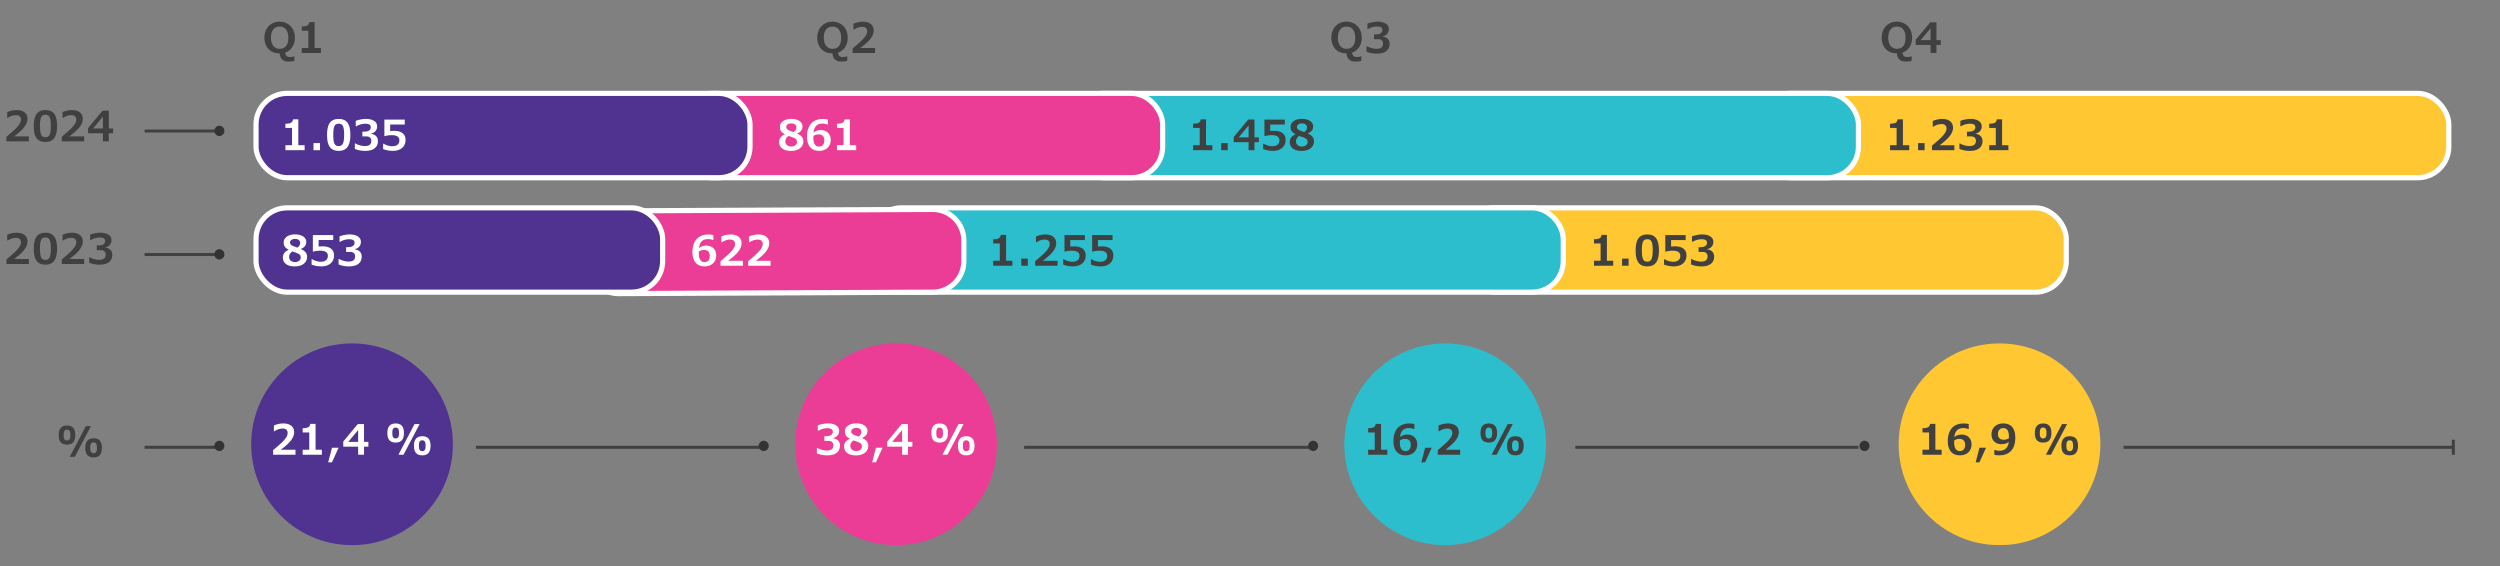
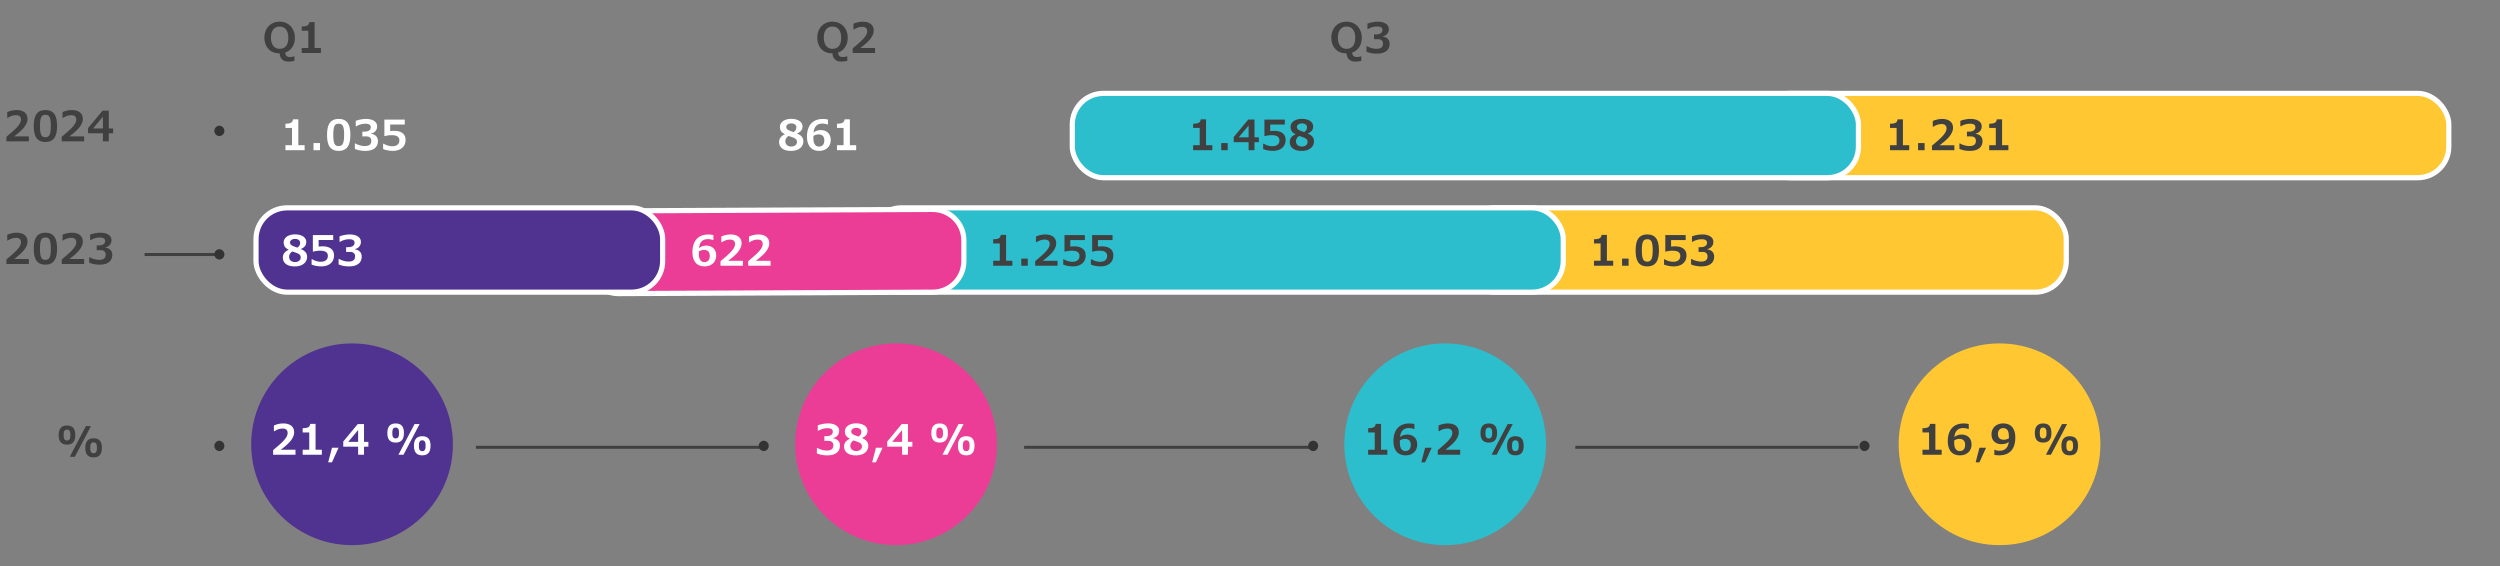
<svg xmlns="http://www.w3.org/2000/svg" width="830" height="188" viewBox="0 0 830 188">
  <rect x="0" y="0" width="830" height="188" fill="#808080" stroke="none" />
  <path d="M116.88 114.016c19.75 0 35.506 17.098 33.275 37.299-1.696 15.354-14.108 27.766-29.462 29.462-20.201 2.231-37.299-13.526-37.298-33.275 0-18.494 14.993-33.486 33.486-33.486z" fill="#503291" />
  <path d="M263.994 147.502c0 19.752 17.105 35.511 37.307 33.274 15.353-1.7 27.762-14.114 29.455-29.467 2.227-20.198-13.528-37.292-33.275-37.293-18.492 0-33.486 14.992-33.486 33.486" fill="#eb3c96" />
  <path d="M446.314 147.502c0 19.747 17.091 35.502 37.29 33.276 15.355-1.692 27.771-14.102 29.47-29.456 2.236-20.204-13.522-37.306-33.274-37.306-18.495 0-33.486 14.992-33.486 33.486" fill="#2dbecd" />
  <path d="M630.354 147.502c0 19.747 17.091 35.502 37.291 33.276 15.355-1.692 27.77-14.102 29.469-29.456 2.236-20.204-13.522-37.305-33.274-37.305-18.477 0-33.486 15.011-33.486 33.486" fill="#ffc832" />
  <path d="M24.988 144.432c0 1.085-.228 1.887-.684 2.406-.456.52-1.14.779-2.051.779-.939 0-1.634-.261-2.085-.783-.451-.521-.677-1.315-.677-2.382 0-2.114.92-3.172 2.762-3.172.92 0 1.606.261 2.058.782.451.522.677 1.312.677 2.369zm-1.634.006c0-.483-.037-.837-.109-1.063a1.125 1.125 0 00-.349-.536c-.16-.132-.376-.198-.649-.198s-.49.063-.649.191-.276.308-.349.54-.109.59-.109 1.073c0 .506.037.868.109 1.087s.187.392.342.52.374.191.656.191c.273 0 .49-.065.649-.194.159-.131.275-.31.349-.537.073-.228.109-.586.109-1.073zm6.843-2.966l-5.346 10.179h-1.682l5.346-10.179h1.682zm3.623 7.198c0 1.085-.228 1.887-.684 2.406-.456.52-1.14.779-2.051.779-.939 0-1.635-.262-2.088-.786-.454-.524-.68-1.317-.68-2.379 0-2.114.923-3.172 2.769-3.172.925 0 1.612.26 2.061.779.449.52.673 1.311.673 2.372zm-1.64 0c0-.483-.037-.838-.109-1.062a1.118 1.118 0 00-.349-.537c-.16-.132-.376-.198-.649-.198s-.49.063-.649.191c-.16.128-.276.308-.349.54-.073.232-.109.59-.109 1.073 0 .506.036.868.109 1.087.073.219.188.391.345.516.157.126.375.188.653.188.273 0 .49-.065.649-.194.159-.131.275-.31.349-.537.073-.228.109-.583.109-1.066z" fill="#404040" />
  <g fill="#404040">
    <path d="M9.578 46.926H2.14v-1.518c1.545-1.294 2.593-2.222 3.145-2.782s.969-1.078 1.254-1.552c.285-.474.427-.93.427-1.367 0-.46-.137-.819-.41-1.076-.273-.258-.666-.387-1.176-.387-.565 0-1.076.083-1.531.25a6.338 6.338 0 00-1.285.639H2.4v-1.9c.392-.2.877-.365 1.456-.496a7.553 7.553 0 011.641-.194c1.139 0 2.029.257 2.669.769.64.514.96 1.236.96 2.171 0 .853-.341 1.735-1.022 2.649-.682.913-1.824 1.96-3.428 3.141h4.901v1.654zM18.943 41.84c0 1.818-.316 3.156-.947 4.013-.631.856-1.603 1.285-2.916 1.285-1.322 0-2.297-.417-2.926-1.251s-.943-2.183-.943-4.047c0-1.841.312-3.185.937-4.029.625-.846 1.602-1.269 2.933-1.269s2.301.424 2.926 1.271c.624.848.937 2.189.937 4.026zm-2.065-.007c0-.938-.056-1.673-.167-2.201-.112-.528-.291-.913-.537-1.151-.246-.24-.611-.359-1.094-.359-.488 0-.854.121-1.101.362s-.425.629-.537 1.162-.167 1.265-.167 2.194c0 .925.058 1.655.174 2.191.116.535.298.924.547 1.165s.609.362 1.083.362c.647 0 1.108-.273 1.384-.82.275-.547.414-1.516.414-2.905zM27.939 46.926h-7.438v-1.518c1.545-1.294 2.593-2.222 3.145-2.782s.969-1.078 1.254-1.552c.285-.474.427-.93.427-1.367 0-.46-.137-.819-.41-1.076-.273-.258-.666-.387-1.176-.387-.565 0-1.076.083-1.531.25a6.338 6.338 0 00-1.285.639h-.164v-1.9c.392-.2.877-.365 1.456-.496a7.553 7.553 0 011.641-.194c1.139 0 2.029.257 2.669.769.64.514.96 1.236.96 2.171 0 .853-.341 1.735-1.022 2.649-.682.913-1.824 1.96-3.428 3.141h4.901v1.654zM37.57 44.253h-1.449v2.673h-1.955v-2.673h-4.942v-1.709l4.819-5.797h2.078v5.906h1.449v1.6zm-3.404-1.6v-3.91l-3.281 3.91h3.281z" />
  </g>
  <g fill="#404040">
    <path d="M9.578 87.65H2.14v-1.518c1.545-1.294 2.593-2.222 3.145-2.782s.969-1.078 1.254-1.552c.285-.474.427-.93.427-1.367 0-.46-.137-.819-.41-1.076-.273-.258-.666-.387-1.176-.387-.565 0-1.076.083-1.531.25a6.338 6.338 0 00-1.285.639H2.4v-1.9c.392-.2.877-.365 1.456-.496a7.553 7.553 0 011.641-.194c1.139 0 2.029.257 2.669.769.64.514.96 1.236.96 2.171 0 .853-.341 1.735-1.022 2.649-.682.913-1.824 1.96-3.428 3.141h4.901v1.654zM18.943 82.564c0 1.818-.316 3.156-.947 4.013-.631.856-1.603 1.285-2.916 1.285-1.322 0-2.297-.417-2.926-1.251s-.943-2.183-.943-4.047c0-1.841.312-3.185.937-4.029.625-.846 1.602-1.269 2.933-1.269s2.301.424 2.926 1.271c.624.848.937 2.189.937 4.026zm-2.065-.006c0-.938-.056-1.673-.167-2.201-.112-.528-.291-.913-.537-1.151-.246-.24-.611-.359-1.094-.359-.488 0-.854.121-1.101.362s-.425.629-.537 1.162-.167 1.265-.167 2.194c0 .925.058 1.655.174 2.191.116.535.298.924.547 1.165s.609.362 1.083.362c.647 0 1.108-.273 1.384-.82.275-.547.414-1.516.414-2.905zM27.939 87.65h-7.438v-1.518c1.545-1.294 2.593-2.222 3.145-2.782s.969-1.078 1.254-1.552c.285-.474.427-.93.427-1.367 0-.46-.137-.819-.41-1.076-.273-.258-.666-.387-1.176-.387-.565 0-1.076.083-1.531.25a6.338 6.338 0 00-1.285.639h-.164v-1.9c.392-.2.877-.365 1.456-.496a7.553 7.553 0 011.641-.194c1.139 0 2.029.257 2.669.769.64.514.96 1.236.96 2.171 0 .853-.341 1.735-1.022 2.649-.682.913-1.824 1.96-3.428 3.141h4.901v1.654zM35.007 82.216c.706.082 1.261.335 1.665.759s.605.966.605 1.627c0 1.044-.365 1.848-1.094 2.413-.729.565-1.764.848-3.104.848a9.65 9.65 0 01-1.993-.188c-.595-.125-1.086-.281-1.473-.468v-1.791l.205-.007c.406.246.896.45 1.473.611a5.956 5.956 0 001.603.243c.747 0 1.299-.14 1.654-.421.355-.279.533-.732.533-1.356 0-.433-.142-.778-.424-1.036-.283-.257-.7-.386-1.251-.386h-1.299v-1.579h.595c.729 0 1.278-.131 1.647-.393.369-.263.554-.614.554-1.057 0-.784-.579-1.176-1.736-1.176-1.094 0-2.11.28-3.049.841h-.198v-1.798c.479-.191 1.029-.347 1.651-.465s1.197-.178 1.726-.178c1.112 0 2.01.218 2.693.652.684.436 1.025 1.043 1.025 1.822 0 .606-.181 1.123-.543 1.552s-.851.706-1.466.834v.096z" />
  </g>
  <g fill="#404040">
    <path d="M92.831 7.201c.984 0 1.863.228 2.635.684s1.371 1.093 1.794 1.91c.424.818.636 1.722.636 2.711 0 1.217-.285 2.261-.854 3.131a4.458 4.458 0 01-2.352 1.818c.032.487.179.855.441 1.104.262.249.621.373 1.077.373.483 0 .925-.07 1.326-.212h.226v1.47a7.839 7.839 0 01-2.051.253c-.884 0-1.576-.251-2.075-.752s-.765-1.171-.796-2.01l-.287.007c-.939 0-1.771-.224-2.499-.67s-1.286-1.064-1.678-1.853-.588-1.675-.588-2.659c0-1.003.211-1.912.632-2.728s1.016-1.449 1.784-1.9 1.644-.677 2.628-.677zm2.885 5.325c0-1.171-.253-2.08-.759-2.728s-1.215-.971-2.126-.971c-.898 0-1.601.324-2.109.975-.508.648-.762 1.557-.762 2.724 0 .733.114 1.379.342 1.935s.556.985.984 1.289c.428.303.945.454 1.552.454.925 0 1.636-.312 2.133-.933.497-.623.745-1.537.745-2.745zM106.544 17.592h-6.371v-1.661h2.188v-5.735h-2.188V8.788c.848 0 1.464-.105 1.849-.318.385-.211.605-.586.66-1.124h1.771v8.586h2.092v1.661z" />
  </g>
  <g fill="#404040">
    <path d="M276.376 7.201c.984 0 1.863.228 2.635.684s1.371 1.093 1.794 1.91c.424.818.636 1.722.636 2.711 0 1.217-.285 2.261-.854 3.131a4.458 4.458 0 01-2.352 1.818c.032.487.179.855.441 1.104.262.249.621.373 1.077.373.483 0 .925-.07 1.326-.212h.226v1.47a7.839 7.839 0 01-2.051.253c-.884 0-1.576-.251-2.075-.752s-.765-1.171-.796-2.01l-.287.007c-.939 0-1.771-.224-2.499-.67s-1.286-1.064-1.678-1.853-.588-1.675-.588-2.659c0-1.003.211-1.912.632-2.728s1.016-1.449 1.784-1.9 1.644-.677 2.628-.677zm2.885 5.325c0-1.171-.253-2.08-.759-2.728s-1.215-.971-2.126-.971c-.898 0-1.601.324-2.109.975-.508.648-.762 1.557-.762 2.724 0 .733.114 1.379.342 1.935s.556.985.984 1.289c.428.303.945.454 1.552.454.925 0 1.636-.312 2.133-.933.497-.623.745-1.537.745-2.745zM290.52 17.592h-7.438v-1.518c1.545-1.294 2.593-2.222 3.145-2.782s.969-1.078 1.254-1.552c.285-.474.427-.93.427-1.367 0-.46-.137-.819-.41-1.076-.273-.258-.666-.387-1.176-.387-.565 0-1.076.083-1.531.25a6.338 6.338 0 00-1.285.639h-.164v-1.9c.392-.2.877-.365 1.456-.496a7.553 7.553 0 011.641-.194c1.139 0 2.029.257 2.669.769.64.514.96 1.236.96 2.171 0 .853-.341 1.735-1.022 2.649-.682.913-1.824 1.96-3.428 3.141h4.901v1.654z" />
  </g>
  <g fill="#404040">
    <path d="M447.046 7.201c.984 0 1.863.228 2.635.684s1.371 1.093 1.794 1.91c.424.818.636 1.722.636 2.711 0 1.217-.285 2.261-.854 3.131a4.458 4.458 0 01-2.352 1.818c.032.487.179.855.441 1.104.262.249.621.373 1.077.373.483 0 .925-.07 1.326-.212h.226v1.47a7.839 7.839 0 01-2.051.253c-.884 0-1.576-.251-2.075-.752s-.765-1.171-.796-2.01l-.287.007c-.939 0-1.771-.224-2.499-.67s-1.286-1.064-1.678-1.853-.588-1.675-.588-2.659c0-1.003.211-1.912.632-2.728s1.016-1.449 1.784-1.9 1.644-.677 2.628-.677zm2.885 5.325c0-1.171-.253-2.08-.759-2.728s-1.215-.971-2.126-.971c-.898 0-1.601.324-2.109.975-.508.648-.762 1.557-.762 2.724 0 .733.114 1.379.342 1.935s.556.985.984 1.289c.428.303.945.454 1.552.454.925 0 1.636-.312 2.133-.933.497-.623.745-1.537.745-2.745zM459.077 12.157c.706.082 1.261.335 1.665.759s.605.966.605 1.627c0 1.044-.365 1.848-1.094 2.413-.729.565-1.764.848-3.104.848a9.65 9.65 0 01-1.993-.188c-.595-.125-1.086-.281-1.473-.468v-1.791l.205-.007c.406.246.896.45 1.473.611a5.956 5.956 0 001.603.243c.747 0 1.299-.14 1.654-.421.355-.279.533-.732.533-1.356 0-.433-.142-.778-.424-1.036-.283-.257-.7-.386-1.251-.386h-1.299v-1.579h.595c.729 0 1.278-.131 1.647-.393.369-.263.554-.614.554-1.057 0-.784-.579-1.176-1.736-1.176-1.094 0-2.11.28-3.049.841h-.198V7.843c.479-.191 1.029-.347 1.651-.465s1.197-.178 1.726-.178c1.112 0 2.01.218 2.693.652.684.436 1.025 1.043 1.025 1.822 0 .606-.181 1.123-.543 1.552s-.851.706-1.466.834v.096z" />
  </g>
  <g fill="#404040">
-     <path d="M629.759 7.201c.984 0 1.863.228 2.635.684s1.371 1.093 1.794 1.91c.424.818.636 1.722.636 2.711 0 1.217-.285 2.261-.854 3.131a4.458 4.458 0 01-2.352 1.818c.032.487.179.855.441 1.104.262.249.621.373 1.077.373.483 0 .925-.07 1.326-.212h.226v1.47a7.839 7.839 0 01-2.051.253c-.884 0-1.576-.251-2.075-.752s-.765-1.171-.796-2.01l-.287.007c-.939 0-1.771-.224-2.499-.67s-1.286-1.064-1.678-1.853-.588-1.675-.588-2.659c0-1.003.211-1.912.632-2.728s1.016-1.449 1.784-1.9 1.644-.677 2.628-.677zm2.885 5.325c0-1.171-.253-2.08-.759-2.728s-1.215-.971-2.126-.971c-.898 0-1.601.324-2.109.975-.508.648-.762 1.557-.762 2.724 0 .733.114 1.379.342 1.935s.556.985.984 1.289c.428.303.945.454 1.552.454.925 0 1.636-.312 2.133-.933.497-.623.745-1.537.745-2.745zM644.354 14.919h-1.449v2.673h-1.955v-2.673h-4.942V13.21l4.819-5.797h2.078v5.906h1.449v1.6zm-3.405-1.6v-3.91l-3.281 3.91h3.281z" />
-   </g>
-   <path fill="none" stroke="#404040" d="M705 148.5l110 .001M814.5 146v5M48 43.5h24" />
+     </g>
  <path d="M72.836 45.171a1.721 1.721 0 000-3.44 1.721 1.721 0 000 3.44" fill="#333" />
-   <path fill="none" stroke="#404040" d="M48 148.5h24" />
  <path d="M72.836 149.759a1.721 1.721 0 000-3.44 1.721 1.721 0 000 3.44" fill="#333" />
  <path fill="none" stroke="#404040" d="M340 148.5l95 .001" />
  <path d="M435.97 149.759a1.721 1.721 0 000-3.44 1.721 1.721 0 000 3.44" fill="#333" />
  <path fill="none" stroke="#404040" d="M523 148.5l94 .001" />
  <path d="M619.02 149.759a1.721 1.721 0 000-3.44 1.721 1.721 0 000 3.44" fill="#333" />
  <path fill="none" stroke="#404040" d="M48 84.5h24" />
  <path d="M72.836 86.173a1.721 1.721 0 000-3.44 1.721 1.721 0 000 3.44" fill="#333" />
  <path fill="none" stroke="#404040" d="M158 148.5l96 .001" />
  <path d="M253.562 149.759a1.721 1.721 0 000-3.44 1.721 1.721 0 000 3.44" fill="#333" />
  <g stroke="#fff" stroke-miterlimit="10" stroke-width="1.72">
    <g fill="#ffc832">
      <rect x="584" y="31" width="229" height="28" rx="10.32" ry="10.32" />
      <rect x="486" y="69" width="200" height="28" rx="10.32" ry="10.32" />
    </g>
    <g fill="#2dbecd">
      <rect x="356" y="31" width="261" height="28" rx="10.32" ry="10.32" />
      <rect x="289" y="69" width="230" height="28" rx="10.32" ry="10.32" />
    </g>
    <g fill="#eb3c96">
-       <rect x="226" y="31" width="160" height="28" rx="10.32" ry="10.32" />
      <path d="M205.346 70l104.307-.472c5.714 0 10.346 4.612 10.346 10.302v6.868c0 5.69-4.632 10.302-10.346 10.302l-104.307.472C199.632 97.472 195 92.86 195 87.17v-6.868C195 74.612 199.632 70 205.346 70z" fill-rule="evenodd" />
    </g>
    <g fill="#503291">
-       <rect x="85" y="31" width="164" height="28" rx="10.32" ry="10.32" />
      <rect x="85" y="69" width="135" height="28" rx="10.32" ry="10.32" />
    </g>
  </g>
  <g>
    <g fill="#fff">
      <path d="M98.106 150.965h-7.438v-1.518c1.545-1.294 2.593-2.222 3.145-2.782s.969-1.078 1.254-1.552c.285-.474.427-.93.427-1.367 0-.46-.137-.819-.41-1.076-.273-.258-.666-.387-1.176-.387-.565 0-1.076.083-1.531.25a6.338 6.338 0 00-1.285.639h-.164v-1.9c.392-.2.877-.365 1.456-.496a7.553 7.553 0 011.641-.194c1.139 0 2.029.257 2.669.769.64.514.96 1.236.96 2.171 0 .853-.341 1.735-1.022 2.649-.682.913-1.824 1.96-3.428 3.141h4.901v1.654zM106.856 150.965h-6.371v-1.661h2.188v-5.735h-2.188v-1.408c.848 0 1.464-.105 1.849-.318.385-.211.605-.586.66-1.124h1.771v8.586h2.092v1.661zM112.407 148.647l-2.194 4.847h-1.258l1.265-4.847h2.188zM122.305 148.292h-1.449v2.673h-1.955v-2.673h-4.942v-1.709l4.819-5.797h2.078v5.906h1.449v1.6zm-3.405-1.6v-3.91l-3.281 3.91h3.281zM134.104 143.746c0 1.085-.228 1.887-.684 2.406-.456.52-1.14.779-2.051.779-.939 0-1.634-.261-2.085-.783-.451-.521-.677-1.315-.677-2.382 0-2.114.92-3.172 2.762-3.172.92 0 1.606.261 2.058.782.451.522.677 1.312.677 2.369zm-1.634.007c0-.483-.037-.837-.109-1.063a1.125 1.125 0 00-.349-.536c-.16-.132-.376-.198-.649-.198s-.49.063-.649.191-.276.308-.349.54-.109.59-.109 1.073c0 .506.037.868.109 1.087s.187.392.342.52.374.191.656.191c.273 0 .49-.065.649-.194.159-.131.275-.31.349-.537.073-.228.109-.586.109-1.073zm6.842-2.967l-5.346 10.179h-1.682l5.346-10.179h1.682zm3.624 7.198c0 1.085-.228 1.887-.684 2.406-.456.52-1.14.779-2.051.779-.939 0-1.635-.262-2.088-.786-.454-.524-.68-1.317-.68-2.379 0-2.114.923-3.172 2.769-3.172.925 0 1.612.26 2.061.779.449.52.673 1.311.673 2.372zm-1.641 0c0-.483-.037-.838-.109-1.062a1.118 1.118 0 00-.349-.537c-.16-.132-.376-.198-.649-.198s-.49.063-.649.191c-.16.128-.276.308-.349.54-.073.232-.109.59-.109 1.073 0 .506.036.868.109 1.087.073.219.188.391.345.516.157.126.375.188.653.188.273 0 .49-.065.649-.194.159-.131.275-.31.349-.537.073-.228.109-.583.109-1.066z" />
    </g>
    <g fill="#fff">
      <path d="M276.593 145.53c.707.082 1.261.335 1.665.759s.605.966.605 1.627c0 1.044-.365 1.848-1.094 2.413s-1.764.848-3.104.848a9.65 9.65 0 01-1.993-.188c-.595-.125-1.086-.281-1.473-.468v-1.791l.205-.007c.406.246.896.45 1.473.611a5.956 5.956 0 001.603.243c.748 0 1.299-.14 1.654-.421.355-.279.533-.732.533-1.356 0-.433-.141-.778-.424-1.036-.283-.257-.7-.386-1.251-.386h-1.299v-1.579h.595c.729 0 1.278-.131 1.647-.393.369-.263.554-.614.554-1.057 0-.784-.579-1.176-1.736-1.176-1.094 0-2.11.28-3.049.841h-.198v-1.798c.479-.191 1.029-.347 1.651-.465s1.197-.178 1.726-.178c1.112 0 2.01.218 2.693.652.684.436 1.025 1.043 1.025 1.822 0 .606-.181 1.123-.543 1.552s-.851.706-1.466.834v.096zM288.276 148.019c0 .606-.167 1.153-.502 1.641s-.812.864-1.432 1.132c-.62.266-1.329.399-2.126.399-1.262 0-2.242-.262-2.939-.786s-1.046-1.263-1.046-2.215c0-.524.16-1.006.479-1.445.319-.44.802-.792 1.449-1.057v-.041c-.597-.296-1.022-.631-1.275-1.005s-.379-.85-.379-1.429c0-.506.157-.963.472-1.371.314-.407.759-.725 1.333-.949.574-.227 1.224-.339 1.948-.339.738 0 1.394.104 1.965.314s1.012.507 1.319.892c.308.386.461.819.461 1.303 0 .565-.15 1.032-.451 1.401s-.748.684-1.34.943v.041c.688.273 1.204.615 1.548 1.025s.516.925.516 1.545zm-2.119.218c0-.306-.057-.548-.171-.728-.114-.181-.304-.347-.571-.5-.267-.152-.664-.317-1.193-.495l-.841-.287a2.46 2.46 0 00-.79.782 1.848 1.848 0 00-.284.981c0 .538.184.964.55 1.278s.84.472 1.418.472c.551 0 1.002-.14 1.354-.421.351-.279.526-.641.526-1.083zm-.192-4.901c0-.374-.155-.68-.465-.92-.31-.238-.718-.358-1.224-.358-.469 0-.864.109-1.183.328s-.479.501-.479.848c0 .278.082.511.246.697s.458.367.882.54c.073.041.283.122.629.242.346.121.577.197.69.229.333-.26.566-.508.701-.745s.202-.524.202-.861zM293.006 148.647l-2.194 4.847h-1.258l1.265-4.847h2.188zM302.905 148.292h-1.449v2.673h-1.955v-2.673h-4.942v-1.709l4.819-5.797h2.078v5.906h1.449v1.6zm-3.405-1.6v-3.91l-3.281 3.91h3.281zM314.704 143.746c0 1.085-.228 1.887-.684 2.406s-1.139.779-2.051.779c-.939 0-1.634-.261-2.085-.783-.451-.521-.677-1.315-.677-2.382 0-2.114.92-3.172 2.762-3.172.92 0 1.606.261 2.058.782.451.522.677 1.312.677 2.369zm-1.634.007c0-.483-.037-.837-.109-1.063-.073-.225-.189-.404-.349-.536s-.376-.198-.649-.198-.49.063-.649.191-.276.308-.349.54-.109.59-.109 1.073c0 .506.037.868.109 1.087s.187.392.342.52.374.191.656.191c.273 0 .49-.065.649-.194.16-.131.276-.31.349-.537s.109-.586.109-1.073zm6.843-2.967l-5.346 10.179h-1.682l5.346-10.179h1.682zm3.623 7.198c0 1.085-.228 1.887-.684 2.406s-1.139.779-2.051.779c-.939 0-1.635-.262-2.088-.786s-.68-1.317-.68-2.379c0-2.114.923-3.172 2.769-3.172.925 0 1.612.26 2.061.779s.673 1.311.673 2.372zm-1.641 0c0-.483-.037-.838-.109-1.062-.073-.227-.189-.405-.349-.537s-.376-.198-.649-.198-.49.063-.649.191-.276.308-.349.54-.109.59-.109 1.073c0 .506.037.868.109 1.087s.188.391.345.516c.157.126.375.188.653.188.273 0 .49-.065.649-.194.16-.131.276-.31.349-.537s.109-.583.109-1.066z" />
    </g>
    <g fill="#404040">
      <path d="M460.596 150.965h-6.371v-1.661h2.188v-5.735h-2.188v-1.408c.848 0 1.464-.105 1.849-.318.385-.211.605-.586.66-1.124h1.771v8.586h2.092v1.661zM470.515 147.581c0 .702-.162 1.327-.485 1.876-.324.55-.781.974-1.371 1.271-.59.299-1.259.448-2.006.448-1.285 0-2.277-.411-2.977-1.233-.7-.823-1.049-1.984-1.049-3.483 0-1.23.206-2.29.619-3.179s1.014-1.559 1.805-2.01 1.74-.677 2.847-.677c.651 0 1.214.066 1.688.198v1.641h-.205a3.223 3.223 0 00-.752-.229 4.381 4.381 0 00-.841-.086c-1.791 0-2.782.993-2.974 2.98.319-.265.688-.467 1.107-.608s.856-.212 1.312-.212c.629 0 1.194.131 1.695.393.501.263.891.64 1.169 1.132.278.492.417 1.085.417 1.777zm-5.756-.526c0 .861.16 1.525.479 1.992.319.468.768.701 1.347.701.574 0 1.016-.176 1.326-.526.31-.351.465-.868.465-1.552 0-.629-.166-1.113-.496-1.453-.331-.339-.801-.509-1.412-.509-.287 0-.582.046-.885.137s-.573.219-.81.383l-.014.41v.417zM475.327 148.647l-2.194 4.847h-1.258l1.265-4.847h2.188zM484.774 150.965h-7.438v-1.518c1.545-1.294 2.593-2.222 3.145-2.782s.969-1.078 1.254-1.552c.285-.474.427-.93.427-1.367 0-.46-.137-.819-.41-1.076-.273-.258-.666-.387-1.176-.387-.565 0-1.076.083-1.531.25a6.338 6.338 0 00-1.285.639h-.164v-1.9c.392-.2.877-.365 1.456-.496a7.553 7.553 0 011.641-.194c1.139 0 2.029.257 2.669.769.64.514.96 1.236.96 2.171 0 .853-.341 1.735-1.022 2.649-.682.913-1.824 1.96-3.428 3.141h4.901v1.654zM497.024 143.746c0 1.085-.228 1.887-.684 2.406-.456.52-1.14.779-2.051.779-.939 0-1.634-.261-2.085-.783-.451-.521-.677-1.315-.677-2.382 0-2.114.92-3.172 2.762-3.172.92 0 1.606.261 2.058.782.451.522.677 1.312.677 2.369zm-1.634.007c0-.483-.037-.837-.109-1.063a1.125 1.125 0 00-.349-.536c-.16-.132-.376-.198-.649-.198s-.49.063-.649.191-.276.308-.349.54-.109.59-.109 1.073c0 .506.037.868.109 1.087s.187.392.342.52.374.191.656.191c.273 0 .49-.065.649-.194.159-.131.275-.31.349-.537.073-.228.109-.586.109-1.073zm6.843-2.967l-5.346 10.179h-1.682l5.346-10.179h1.682zm3.623 7.198c0 1.085-.228 1.887-.684 2.406-.456.52-1.14.779-2.051.779-.939 0-1.635-.262-2.088-.786-.454-.524-.68-1.317-.68-2.379 0-2.114.923-3.172 2.769-3.172.925 0 1.612.26 2.061.779.449.52.673 1.311.673 2.372zm-1.641 0c0-.483-.037-.838-.109-1.062a1.118 1.118 0 00-.349-.537c-.16-.132-.376-.198-.649-.198s-.49.063-.649.191c-.16.128-.276.308-.349.54-.073.232-.109.59-.109 1.073 0 .506.036.868.109 1.087.073.219.188.391.345.516.157.126.375.188.653.188.273 0 .49-.065.649-.194.159-.131.275-.31.349-.537.073-.228.109-.583.109-1.066z" />
    </g>
    <g fill="#404040">
      <path d="M644.634 150.965h-6.371v-1.661h2.188v-5.735h-2.188v-1.408c.848 0 1.464-.105 1.849-.318.385-.211.605-.586.66-1.124h1.771v8.586h2.092v1.661zM654.553 147.581c0 .702-.162 1.327-.485 1.876-.324.55-.781.974-1.371 1.271-.59.299-1.259.448-2.006.448-1.285 0-2.277-.411-2.977-1.233-.7-.823-1.049-1.984-1.049-3.483 0-1.23.206-2.29.619-3.179s1.014-1.559 1.805-2.01 1.74-.677 2.847-.677c.651 0 1.214.066 1.688.198v1.641h-.205a3.223 3.223 0 00-.752-.229 4.381 4.381 0 00-.841-.086c-1.791 0-2.782.993-2.974 2.98.319-.265.688-.467 1.107-.608s.856-.212 1.312-.212c.629 0 1.194.131 1.695.393.501.263.891.64 1.169 1.132.278.492.417 1.085.417 1.777zm-5.756-.526c0 .861.16 1.525.479 1.992.319.468.768.701 1.347.701.574 0 1.016-.176 1.326-.526.31-.351.465-.868.465-1.552 0-.629-.166-1.113-.496-1.453-.331-.339-.801-.509-1.412-.509-.287 0-.582.046-.885.137s-.573.219-.81.383l-.014.41v.417zM659.366 148.647l-2.194 4.847h-1.258l1.265-4.847h2.188zM669.079 145.284c0 1.896-.458 3.351-1.374 4.364-.916 1.015-2.254 1.521-4.013 1.521-.223 0-.502-.016-.837-.048s-.58-.07-.735-.116v-1.654h.239c.378.2.861.301 1.449.301.916 0 1.635-.251 2.157-.752.521-.501.835-1.226.94-2.174a3.365 3.365 0 01-1.104.567c-.381.109-.833.164-1.357.164-.994 0-1.787-.293-2.379-.878-.592-.586-.889-1.385-.889-2.396 0-.692.162-1.313.485-1.863.324-.549.783-.976 1.377-1.281s1.266-.458 2.013-.458c1.312 0 2.312.403 2.998 1.21.686.807 1.029 1.971 1.029 3.493zm-2.126-.335c0-.948-.15-1.654-.451-2.119s-.779-.697-1.436-.697c-.529 0-.951.174-1.268.523-.317.348-.475.832-.475 1.452 0 .61.167 1.077.499 1.397.333.322.823.482 1.47.482.497 0 1.043-.142 1.641-.424l.021-.615zM681.062 143.746c0 1.085-.228 1.887-.684 2.406-.456.52-1.14.779-2.051.779-.939 0-1.634-.261-2.085-.783-.451-.521-.677-1.315-.677-2.382 0-2.114.92-3.172 2.762-3.172.92 0 1.606.261 2.058.782.451.522.677 1.312.677 2.369zm-1.633.007c0-.483-.037-.837-.109-1.063a1.125 1.125 0 00-.349-.536c-.16-.132-.376-.198-.649-.198s-.49.063-.649.191-.276.308-.349.54-.109.59-.109 1.073c0 .506.037.868.109 1.087s.187.392.342.52.374.191.656.191c.273 0 .49-.065.649-.194.159-.131.275-.31.349-.537.073-.228.109-.586.109-1.073zm6.842-2.967l-5.346 10.179h-1.682l5.346-10.179h1.682zm3.624 7.198c0 1.085-.228 1.887-.684 2.406-.456.52-1.14.779-2.051.779-.939 0-1.635-.262-2.088-.786-.454-.524-.68-1.317-.68-2.379 0-2.114.923-3.172 2.769-3.172.925 0 1.612.26 2.061.779.449.52.673 1.311.673 2.372zm-1.641 0c0-.483-.037-.838-.109-1.062a1.118 1.118 0 00-.349-.537c-.16-.132-.376-.198-.649-.198s-.49.063-.649.191c-.16.128-.276.308-.349.54-.073.232-.109.59-.109 1.073 0 .506.036.868.109 1.087.073.219.188.391.345.516.157.126.375.188.653.188.273 0 .49-.065.649-.194.159-.131.275-.31.349-.537.073-.228.109-.583.109-1.066z" />
    </g>
    <g fill="#fff">
      <path d="M101.954 85.279c0 .606-.167 1.153-.502 1.641s-.812.864-1.432 1.132c-.62.266-1.329.399-2.126.399-1.263 0-2.242-.262-2.939-.786s-1.046-1.263-1.046-2.215c0-.524.16-1.006.479-1.445.319-.44.802-.792 1.449-1.057v-.041c-.597-.296-1.022-.631-1.275-1.005s-.379-.85-.379-1.429c0-.506.157-.963.472-1.371.314-.407.759-.725 1.333-.949.574-.227 1.224-.339 1.948-.339.738 0 1.393.104 1.965.314.572.21 1.012.507 1.319.892.308.386.461.819.461 1.303 0 .565-.15 1.032-.451 1.401s-.748.684-1.34.943v.041c.688.273 1.204.615 1.548 1.025.344.41.516.925.516 1.545zm-2.119.219c0-.306-.057-.548-.171-.728-.114-.181-.304-.347-.571-.5-.267-.152-.665-.317-1.193-.495l-.841-.287a2.46 2.46 0 00-.79.782 1.848 1.848 0 00-.284.981c0 .538.183.964.55 1.278.367.314.839.472 1.418.472.551 0 1.002-.14 1.354-.421.351-.279.526-.641.526-1.083zm-.191-4.901c0-.374-.155-.68-.465-.92-.31-.238-.718-.358-1.224-.358-.47 0-.864.109-1.183.328-.319.219-.479.501-.479.848 0 .278.082.511.246.697s.458.367.882.54c.073.041.282.122.629.242.346.121.576.197.69.229.333-.26.566-.508.701-.745.134-.237.202-.524.202-.861zM110.896 84.808c0 .747-.176 1.396-.526 1.945-.351.549-.848.967-1.49 1.254s-1.376.431-2.201.431c-.552 0-1.114-.053-1.688-.157s-1.089-.253-1.545-.444v-1.764h.219c.419.26.879.463 1.381.608.501.146.966.219 1.395.219.779 0 1.375-.169 1.788-.506.412-.337.619-.822.619-1.456 0-.561-.211-.985-.632-1.274-.422-.29-1.052-.435-1.89-.435-.825 0-1.595.104-2.311.314h-.15v-5.496h6.768v1.641h-4.847v2.188c.077-.019.264-.038.561-.058.296-.021.556-.031.779-.031 1.18 0 2.104.259 2.772.775.667.518 1.001 1.267 1.001 2.246zM117.813 82.791c.706.082 1.261.335 1.665.759s.605.966.605 1.627c0 1.044-.365 1.848-1.094 2.413-.729.565-1.764.848-3.104.848a9.65 9.65 0 01-1.993-.188c-.595-.125-1.086-.281-1.473-.468v-1.791l.205-.007c.406.246.896.45 1.473.611a5.95 5.95 0 001.603.243c.747 0 1.299-.14 1.654-.421.355-.279.533-.732.533-1.356 0-.433-.142-.778-.424-1.036-.283-.257-.7-.386-1.251-.386h-1.299V82.06h.595c.729 0 1.278-.131 1.647-.393.369-.263.554-.614.554-1.057 0-.784-.579-1.176-1.736-1.176-1.094 0-2.11.28-3.049.841h-.198v-1.798c.479-.191 1.029-.347 1.651-.465s1.197-.178 1.726-.178c1.112 0 2.01.218 2.693.652.684.436 1.025 1.043 1.025 1.822 0 .606-.181 1.123-.543 1.552s-.851.706-1.466.834v.096z" />
    </g>
    <g fill="#404040">
      <path d="M336.113 88.229h-6.371v-1.661h2.188v-5.735h-2.188v-1.408c.848 0 1.464-.105 1.849-.318.385-.211.605-.586.66-1.124h1.771v8.586h2.092v1.661zM341.227 88.229h-2.167v-2.372h2.167v2.372zM351.111 88.229h-7.438v-1.518c1.545-1.294 2.593-2.222 3.145-2.782.551-.561.969-1.078 1.254-1.552.285-.474.427-.93.427-1.367 0-.46-.137-.819-.41-1.076-.273-.258-.666-.387-1.176-.387-.565 0-1.076.083-1.531.25a6.338 6.338 0 00-1.285.639h-.164v-1.9c.392-.2.877-.365 1.456-.496a7.553 7.553 0 011.641-.194c1.139 0 2.029.257 2.669.769.64.514.96 1.236.96 2.171 0 .853-.341 1.735-1.022 2.649-.682.913-1.824 1.96-3.428 3.141h4.901v1.654zM360.442 84.812c0 .747-.176 1.396-.526 1.945-.351.549-.848.967-1.49 1.254s-1.376.431-2.201.431c-.552 0-1.114-.053-1.688-.157s-1.089-.253-1.545-.444v-1.764h.219c.419.26.879.463 1.381.608.501.146.966.219 1.395.219.779 0 1.375-.169 1.788-.506.412-.337.619-.822.619-1.456 0-.561-.211-.985-.632-1.274-.422-.29-1.052-.435-1.89-.435-.825 0-1.595.104-2.311.314h-.15v-5.496h6.768v1.641h-4.847v2.188c.077-.019.264-.038.561-.058.296-.021.556-.031.779-.031 1.18 0 2.104.259 2.772.775.667.518 1.001 1.267 1.001 2.246zM369.623 84.812c0 .747-.176 1.396-.526 1.945-.351.549-.848.967-1.49 1.254s-1.376.431-2.201.431c-.552 0-1.114-.053-1.688-.157s-1.089-.253-1.545-.444v-1.764h.219c.419.26.879.463 1.381.608.501.146.966.219 1.395.219.779 0 1.375-.169 1.788-.506.412-.337.619-.822.619-1.456 0-.561-.211-.985-.632-1.274-.422-.29-1.052-.435-1.89-.435-.825 0-1.595.104-2.311.314h-.15v-5.496h6.768v1.641h-4.847v2.188c.077-.019.264-.038.561-.058.296-.021.556-.031.779-.031 1.18 0 2.104.259 2.772.775.667.518 1.001 1.267 1.001 2.246z" />
    </g>
    <g fill="#fff">
      <path d="M237.779 84.846c0 .702-.162 1.327-.485 1.876-.324.55-.781.974-1.371 1.271-.59.299-1.259.448-2.006.448-1.285 0-2.278-.411-2.977-1.233-.7-.823-1.049-1.984-1.049-3.483 0-1.23.206-2.29.619-3.179s1.014-1.559 1.805-2.01c.791-.451 1.74-.677 2.847-.677.651 0 1.214.066 1.688.198v1.641h-.205a3.223 3.223 0 00-.752-.229 4.381 4.381 0 00-.841-.086c-1.791 0-2.782.993-2.974 2.98a3.419 3.419 0 011.107-.608 4.057 4.057 0 011.312-.212c.629 0 1.194.131 1.695.393.501.263.891.64 1.169 1.132.278.492.417 1.085.417 1.777zm-5.756-.527c0 .861.159 1.525.479 1.992.319.468.768.701 1.347.701.574 0 1.016-.176 1.326-.526.31-.351.465-.868.465-1.552 0-.629-.166-1.113-.496-1.453-.331-.339-.801-.509-1.412-.509-.287 0-.583.046-.885.137a2.857 2.857 0 00-.81.383l-.014.41v.417zM246.652 88.229h-7.438v-1.518c1.545-1.294 2.593-2.222 3.145-2.782.551-.561.969-1.078 1.254-1.552.285-.474.427-.93.427-1.367 0-.46-.137-.819-.41-1.076-.273-.258-.666-.387-1.176-.387-.565 0-1.076.083-1.531.25a6.338 6.338 0 00-1.285.639h-.164v-1.9c.392-.2.877-.365 1.456-.496a7.553 7.553 0 011.641-.194c1.139 0 2.029.257 2.669.769.64.514.96 1.236.96 2.171 0 .853-.341 1.735-1.022 2.649-.682.913-1.824 1.96-3.428 3.141h4.901v1.654zM255.833 88.229h-7.438v-1.518c1.545-1.294 2.593-2.222 3.145-2.782.551-.561.969-1.078 1.254-1.552.285-.474.427-.93.427-1.367 0-.46-.137-.819-.41-1.076-.273-.258-.666-.387-1.176-.387-.565 0-1.076.083-1.531.25a6.338 6.338 0 00-1.285.639h-.164v-1.9c.392-.2.877-.365 1.456-.496a7.553 7.553 0 011.641-.194c1.139 0 2.029.257 2.669.769.64.514.96 1.236.96 2.171 0 .853-.341 1.735-1.022 2.649-.682.913-1.824 1.96-3.428 3.141h4.901v1.654z" />
    </g>
    <g fill="#404040">
      <path d="M535.581 88.229h-6.371v-1.661h2.188v-5.735h-2.188v-1.408c.848 0 1.464-.105 1.849-.318.385-.211.605-.586.66-1.124h1.771v8.586h2.092v1.661zM540.694 88.229h-2.167v-2.372h2.167v2.372zM550.763 83.144c0 1.818-.316 3.156-.947 4.013-.631.856-1.603 1.285-2.916 1.285-1.322 0-2.297-.417-2.926-1.251s-.943-2.183-.943-4.047c0-1.841.312-3.185.937-4.029.624-.846 1.602-1.269 2.933-1.269s2.301.424 2.926 1.271c.624.848.937 2.189.937 4.026zm-2.064-.007c0-.938-.056-1.673-.167-2.201-.112-.528-.291-.913-.537-1.151-.246-.24-.611-.359-1.094-.359-.488 0-.854.121-1.101.362s-.425.629-.537 1.162c-.112.533-.167 1.265-.167 2.194 0 .925.058 1.655.174 2.191.116.535.298.924.547 1.165.248.241.609.362 1.083.362.647 0 1.108-.273 1.384-.82.275-.547.414-1.516.414-2.905zM559.91 84.812c0 .747-.176 1.396-.526 1.945-.351.549-.848.967-1.49 1.254s-1.376.431-2.201.431c-.552 0-1.114-.053-1.688-.157s-1.089-.253-1.545-.444v-1.764h.219c.419.26.879.463 1.381.608.501.146.966.219 1.395.219.779 0 1.375-.169 1.788-.506.412-.337.619-.822.619-1.456 0-.561-.211-.985-.632-1.274-.422-.29-1.052-.435-1.89-.435-.825 0-1.595.104-2.311.314h-.15v-5.496h6.768v1.641H554.8v2.188c.077-.019.264-.038.561-.058.296-.021.556-.031.779-.031 1.18 0 2.104.259 2.772.775.667.518 1.001 1.267 1.001 2.246zM566.828 82.795c.706.082 1.261.335 1.665.759s.605.966.605 1.627c0 1.044-.365 1.848-1.094 2.413-.729.565-1.764.848-3.104.848a9.65 9.65 0 01-1.993-.188c-.595-.125-1.086-.281-1.473-.468v-1.791l.205-.007c.406.246.896.45 1.473.611a5.95 5.95 0 001.603.243c.747 0 1.299-.14 1.654-.421.355-.279.533-.732.533-1.356 0-.433-.142-.778-.424-1.036-.283-.257-.7-.386-1.251-.386h-1.299v-1.579h.595c.729 0 1.278-.131 1.647-.393.369-.263.554-.614.554-1.057 0-.784-.579-1.176-1.736-1.176-1.094 0-2.11.28-3.049.841h-.198v-1.798c.479-.191 1.029-.347 1.651-.465s1.197-.178 1.726-.178c1.112 0 2.01.218 2.693.652.684.436 1.025 1.043 1.025 1.822 0 .606-.181 1.123-.543 1.552s-.851.706-1.466.834v.096z" />
    </g>
    <g fill="#404040">
      <path d="M633.858 49.875h-6.371v-1.661h2.188v-5.735h-2.188v-1.408c.848 0 1.464-.105 1.849-.318.385-.211.605-.586.66-1.124h1.771v8.586h2.092v1.661zM638.972 49.875h-2.167v-2.372h2.167v2.372zM648.856 49.875h-7.438v-1.518c1.545-1.294 2.593-2.222 3.145-2.782.551-.561.969-1.078 1.254-1.552.285-.474.427-.93.427-1.367 0-.46-.137-.819-.41-1.076-.273-.258-.666-.387-1.176-.387-.565 0-1.076.083-1.531.25a6.338 6.338 0 00-1.285.639h-.164v-1.9c.392-.2.877-.365 1.456-.496a7.553 7.553 0 011.641-.194c1.139 0 2.029.257 2.669.769.64.514.96 1.236.96 2.171 0 .853-.341 1.735-1.022 2.649-.682.913-1.824 1.96-3.428 3.141h4.901v1.654zM655.924 44.44c.706.082 1.261.335 1.665.759s.605.966.605 1.627c0 1.044-.365 1.848-1.094 2.413-.729.565-1.764.848-3.104.848a9.65 9.65 0 01-1.993-.188c-.595-.125-1.086-.281-1.473-.468V47.64l.205-.007c.406.246.896.45 1.473.611a5.95 5.95 0 001.603.243c.747 0 1.299-.14 1.654-.421.355-.279.533-.732.533-1.356 0-.433-.142-.778-.424-1.036-.283-.257-.7-.386-1.251-.386h-1.299v-1.579h.595c.729 0 1.278-.131 1.647-.393.369-.263.554-.614.554-1.057 0-.784-.579-1.176-1.736-1.176-1.094 0-2.11.28-3.049.841h-.198v-1.798c.479-.191 1.029-.347 1.651-.465s1.197-.178 1.726-.178c1.112 0 2.01.218 2.693.652.684.436 1.025 1.043 1.025 1.822 0 .606-.181 1.123-.543 1.552s-.851.706-1.466.834v.096zM666.787 49.875h-6.371v-1.661h2.188v-5.735h-2.188v-1.408c.848 0 1.464-.105 1.849-.318.385-.211.605-.586.66-1.124h1.771v8.586h2.092v1.661z" />
    </g>
    <g fill="#404040">
      <path d="M402.491 49.875h-6.371v-1.661h2.188v-5.735h-2.188v-1.408c.848 0 1.464-.105 1.849-.318.385-.211.605-.586.66-1.124h1.771v8.586h2.092v1.661zM407.604 49.875h-2.167v-2.372h2.167v2.372zM417.94 47.202h-1.449v2.673h-1.955v-2.673h-4.942v-1.709l4.819-5.797h2.078v5.906h1.449v1.6zm-3.404-1.599v-3.91l-3.281 3.91h3.281zM426.82 46.457c0 .747-.176 1.396-.526 1.945-.351.549-.848.967-1.49 1.254s-1.376.431-2.201.431c-.552 0-1.114-.053-1.688-.157s-1.089-.253-1.545-.444v-1.764h.219c.419.26.879.463 1.381.608.501.146.966.219 1.395.219.779 0 1.375-.169 1.788-.506.412-.337.619-.822.619-1.456 0-.561-.211-.985-.632-1.274-.422-.29-1.052-.435-1.89-.435-.825 0-1.595.104-2.311.314h-.15v-5.496h6.768v1.641h-4.847v2.188c.077-.019.264-.038.561-.058.296-.021.556-.031.779-.031 1.18 0 2.104.259 2.772.775.667.518 1.001 1.267 1.001 2.246zM436.24 46.929c0 .606-.167 1.153-.502 1.641s-.812.864-1.432 1.132c-.62.266-1.329.399-2.126.399-1.263 0-2.242-.262-2.939-.786s-1.046-1.263-1.046-2.215c0-.524.16-1.006.479-1.445.319-.44.802-.792 1.449-1.057v-.041c-.597-.296-1.022-.631-1.275-1.005s-.379-.85-.379-1.429c0-.506.157-.963.472-1.371.314-.407.759-.725 1.333-.949.574-.227 1.224-.339 1.948-.339.738 0 1.393.104 1.965.314.572.21 1.012.507 1.319.892.308.386.461.819.461 1.303 0 .565-.15 1.032-.451 1.401s-.748.684-1.34.943v.041c.688.273 1.204.615 1.548 1.025.344.41.516.925.516 1.545zm-2.119.218c0-.306-.057-.548-.171-.728-.114-.181-.304-.347-.571-.5-.267-.152-.665-.317-1.193-.495l-.841-.287a2.46 2.46 0 00-.79.782 1.848 1.848 0 00-.284.981c0 .538.183.964.55 1.278.367.314.839.472 1.418.472.551 0 1.002-.14 1.354-.421.351-.279.526-.641.526-1.083zm-.192-4.901c0-.374-.155-.68-.465-.92-.31-.238-.718-.358-1.224-.358-.47 0-.864.109-1.183.328-.319.219-.479.501-.479.848 0 .278.082.511.246.697s.458.367.882.54c.073.041.282.122.629.242.346.121.576.197.69.229.333-.26.566-.508.701-.745.134-.237.202-.524.202-.861z" />
    </g>
    <g fill="#fff">
      <path d="M266.706 46.928c0 .606-.167 1.153-.502 1.641s-.812.864-1.432 1.132c-.62.266-1.329.399-2.126.399-1.263 0-2.242-.262-2.939-.786s-1.046-1.263-1.046-2.215c0-.524.16-1.006.479-1.445.319-.44.802-.792 1.449-1.057v-.041c-.597-.296-1.022-.631-1.275-1.005s-.379-.85-.379-1.429c0-.506.157-.963.472-1.371.314-.407.759-.725 1.333-.949.574-.227 1.224-.339 1.948-.339.738 0 1.393.104 1.965.314.572.21 1.012.507 1.319.892.308.386.461.819.461 1.303 0 .565-.15 1.032-.451 1.401s-.748.684-1.34.943v.041c.688.273 1.204.615 1.548 1.025.344.41.516.925.516 1.545zm-2.119.218c0-.306-.057-.548-.171-.728-.114-.181-.304-.347-.571-.5-.267-.152-.665-.317-1.193-.495l-.841-.287a2.46 2.46 0 00-.79.782 1.848 1.848 0 00-.284.981c0 .538.183.964.55 1.278.367.314.839.472 1.418.472.551 0 1.002-.14 1.354-.421.351-.279.526-.641.526-1.083zm-.191-4.901c0-.374-.155-.68-.465-.92-.31-.238-.718-.358-1.224-.358-.47 0-.864.109-1.183.328-.319.219-.479.501-.479.848 0 .278.082.511.246.697s.458.367.882.54c.073.041.282.122.629.242.346.121.576.197.69.229.333-.26.566-.508.701-.745.134-.237.202-.524.202-.861zM275.805 46.49c0 .702-.162 1.327-.485 1.876-.324.55-.781.974-1.371 1.271-.59.299-1.259.448-2.006.448-1.285 0-2.278-.411-2.977-1.233-.7-.823-1.049-1.984-1.049-3.483 0-1.23.206-2.29.619-3.179s1.014-1.559 1.805-2.01c.791-.451 1.74-.677 2.847-.677.651 0 1.214.066 1.688.198v1.641h-.205a3.223 3.223 0 00-.752-.229 4.381 4.381 0 00-.841-.086c-1.791 0-2.782.993-2.974 2.98a3.419 3.419 0 011.107-.608 4.057 4.057 0 011.312-.212c.629 0 1.194.131 1.695.393.501.263.891.64 1.169 1.132.278.492.417 1.085.417 1.777zm-5.756-.526c0 .861.159 1.525.479 1.992.319.468.768.701 1.347.701.574 0 1.016-.176 1.326-.526.31-.351.465-.868.465-1.552 0-.629-.166-1.113-.496-1.453-.331-.339-.801-.509-1.412-.509-.287 0-.583.046-.885.137a2.857 2.857 0 00-.81.383l-.014.41v.417zM284.247 49.874h-6.371v-1.661h2.188v-5.735h-2.188V41.07c.848 0 1.464-.105 1.849-.318.385-.211.605-.586.66-1.124h1.771v8.586h2.092v1.661z" />
    </g>
    <g fill="#fff">
      <path d="M101.134 49.875h-6.371v-1.661h2.188v-5.735h-2.188v-1.408c.848 0 1.464-.105 1.849-.318.385-.211.605-.586.66-1.124h1.771v8.586h2.092v1.661zM106.247 49.875h-2.167v-2.372h2.167v2.372zM116.316 44.789c0 1.818-.316 3.156-.947 4.013-.631.856-1.603 1.285-2.916 1.285-1.322 0-2.297-.417-2.926-1.251s-.943-2.183-.943-4.047c0-1.841.312-3.185.937-4.029.624-.846 1.602-1.269 2.933-1.269s2.301.424 2.926 1.271c.624.848.937 2.189.937 4.026zm-2.065-.007c0-.938-.056-1.673-.167-2.201-.112-.528-.291-.913-.537-1.151-.246-.24-.611-.359-1.094-.359-.488 0-.854.121-1.101.362s-.425.629-.537 1.162c-.112.533-.167 1.265-.167 2.194 0 .925.058 1.655.174 2.191.116.535.298.924.547 1.165.248.241.609.362 1.083.362.647 0 1.108-.273 1.384-.82.275-.547.414-1.516.414-2.905zM123.2 44.44c.706.082 1.261.335 1.665.759s.605.966.605 1.627c0 1.044-.365 1.848-1.094 2.413-.729.565-1.764.848-3.104.848a9.65 9.65 0 01-1.993-.188c-.595-.125-1.086-.281-1.473-.468V47.64l.205-.007c.406.246.896.45 1.473.611a5.95 5.95 0 001.603.243c.747 0 1.299-.14 1.654-.421.355-.279.533-.732.533-1.356 0-.433-.142-.778-.424-1.036-.283-.257-.7-.386-1.251-.386H120.3v-1.579h.595c.729 0 1.278-.131 1.647-.393.369-.263.554-.614.554-1.057 0-.784-.579-1.176-1.736-1.176-1.094 0-2.11.28-3.049.841h-.198v-1.798c.479-.191 1.029-.347 1.651-.465s1.197-.178 1.726-.178c1.112 0 2.01.218 2.693.652.684.436 1.025 1.043 1.025 1.822 0 .606-.181 1.123-.543 1.552s-.851.706-1.466.834v.096zM134.643 46.457c0 .747-.176 1.396-.526 1.945-.351.549-.848.967-1.49 1.254s-1.376.431-2.201.431c-.552 0-1.114-.053-1.688-.157s-1.089-.253-1.545-.444v-1.764h.219c.419.26.879.463 1.381.608.501.146.966.219 1.395.219.779 0 1.375-.169 1.788-.506.412-.337.619-.822.619-1.456 0-.561-.211-.985-.632-1.274-.422-.29-1.052-.435-1.89-.435-.825 0-1.595.104-2.311.314h-.15v-5.496h6.768v1.641h-4.847v2.188c.077-.019.264-.038.561-.058.296-.021.556-.031.779-.031 1.18 0 2.104.259 2.772.775.667.518 1.001 1.267 1.001 2.246z" />
    </g>
  </g>
</svg>